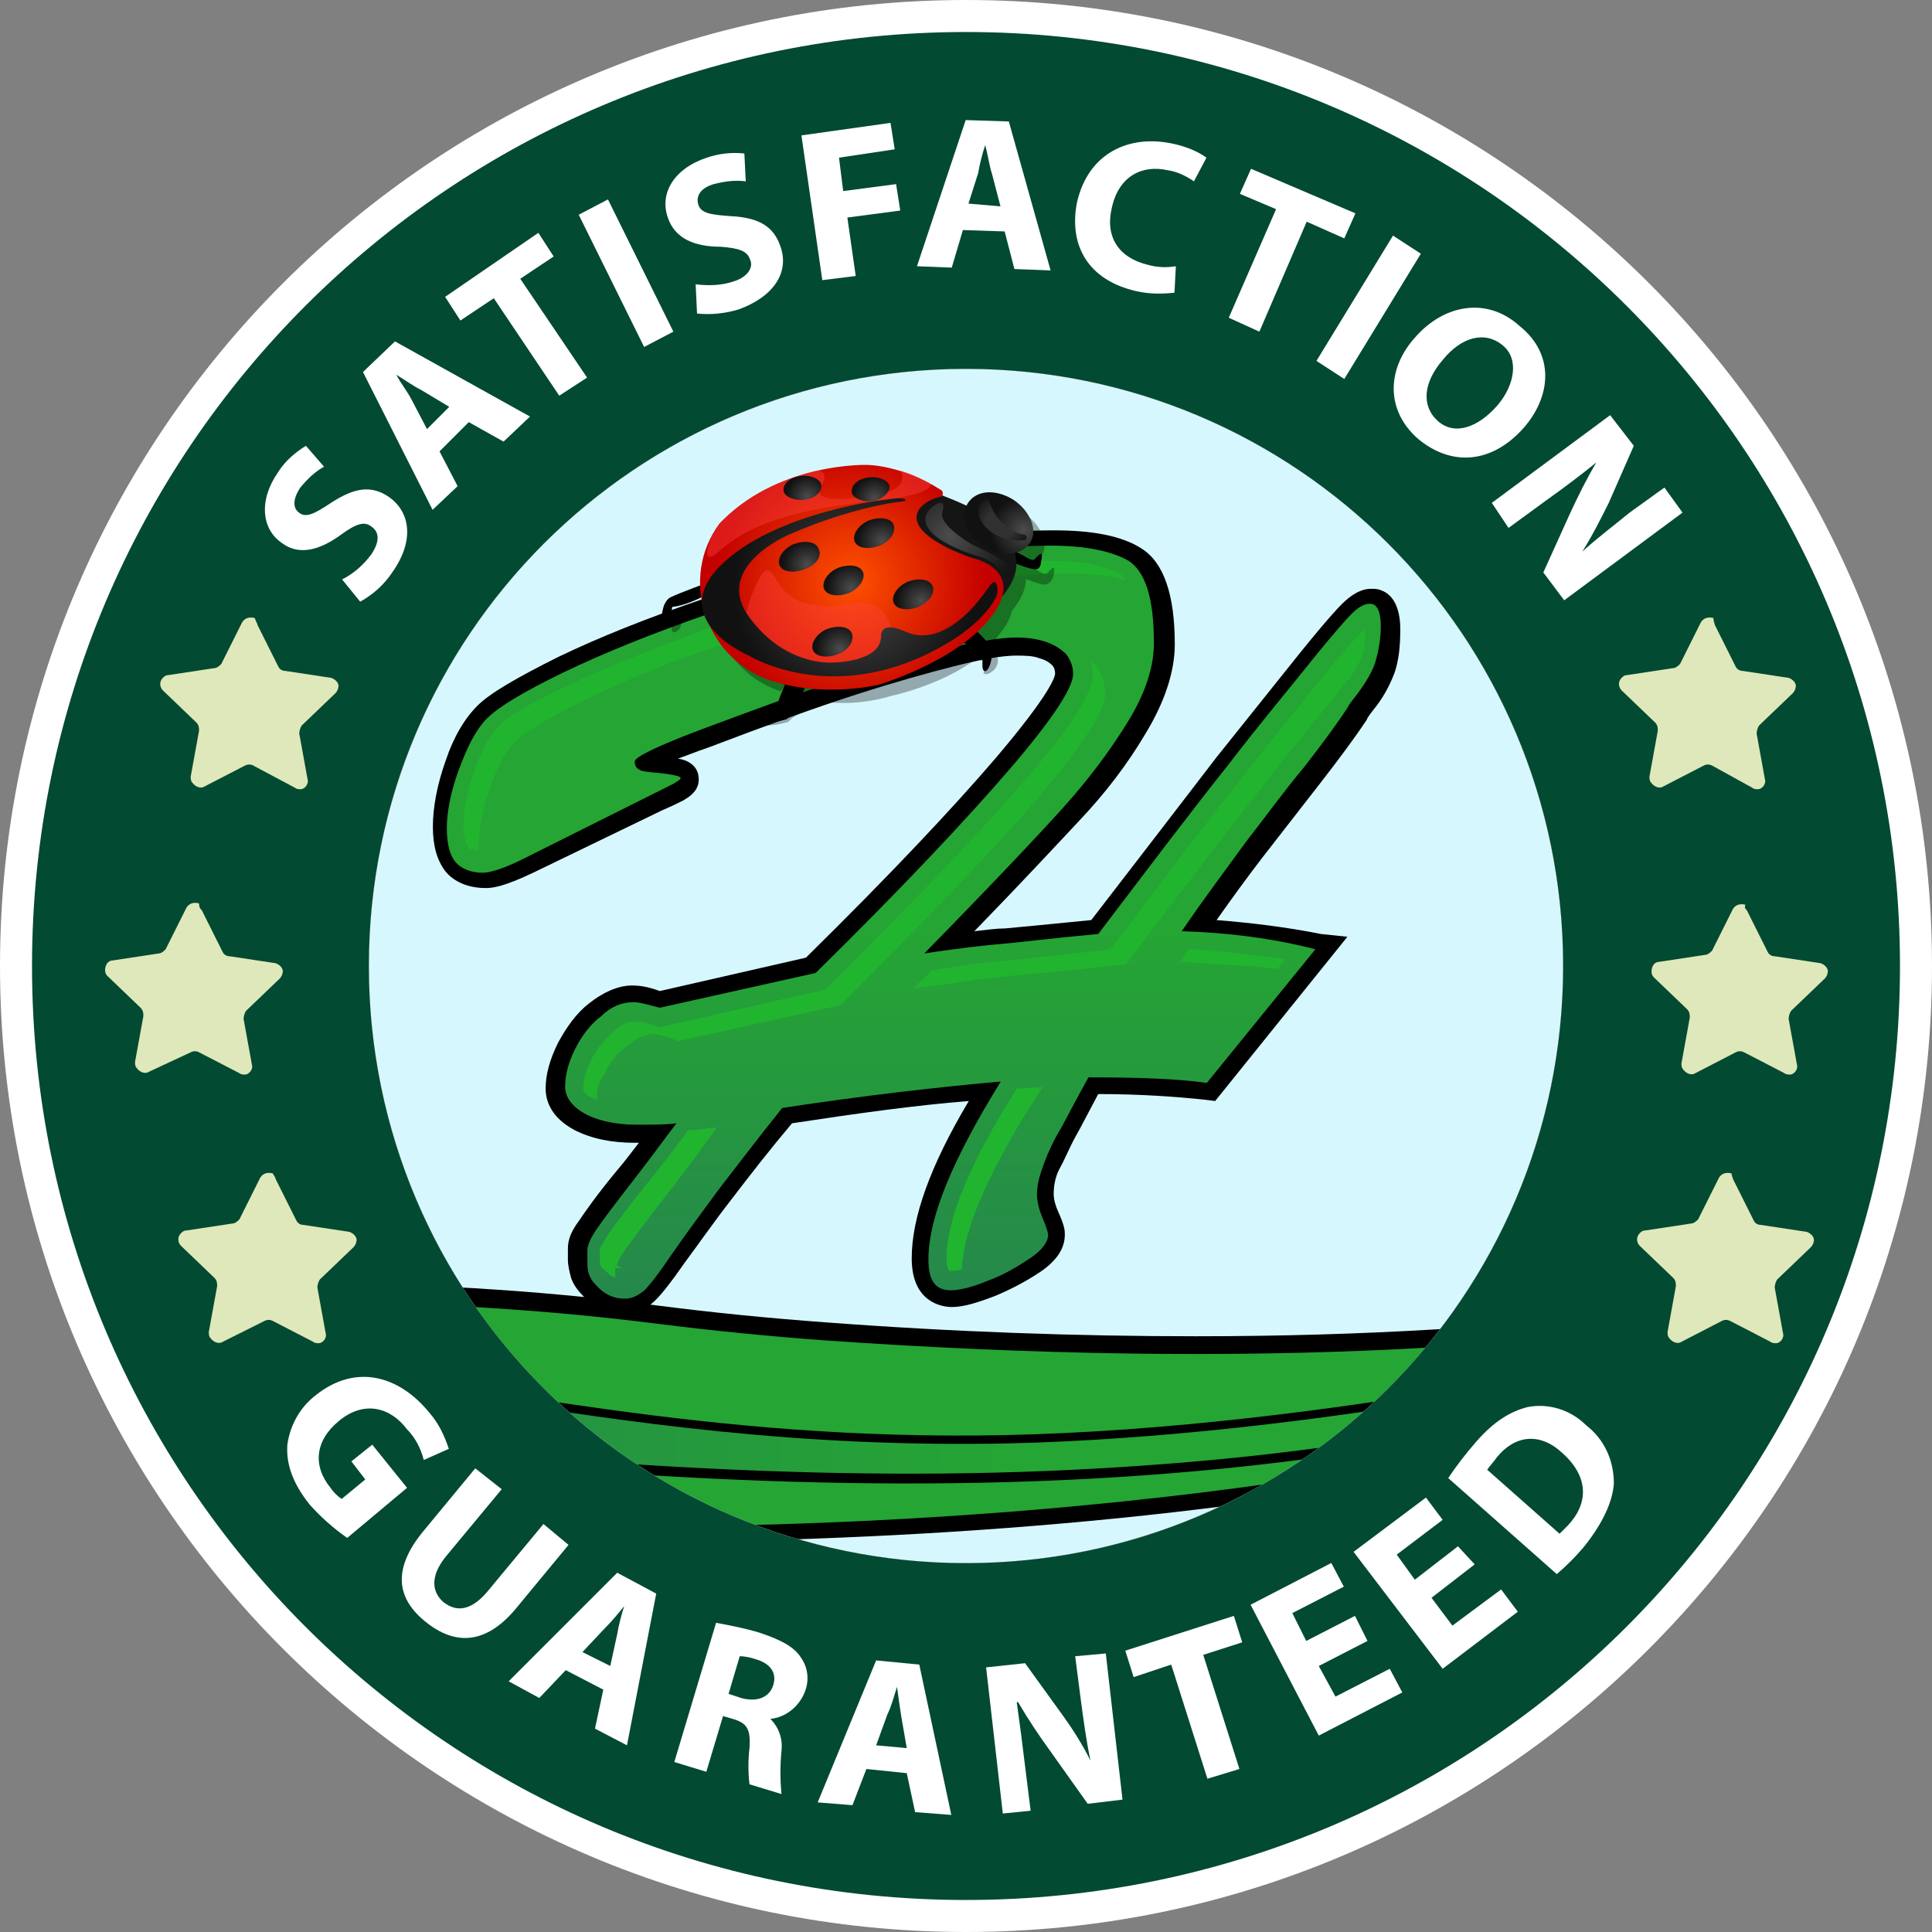
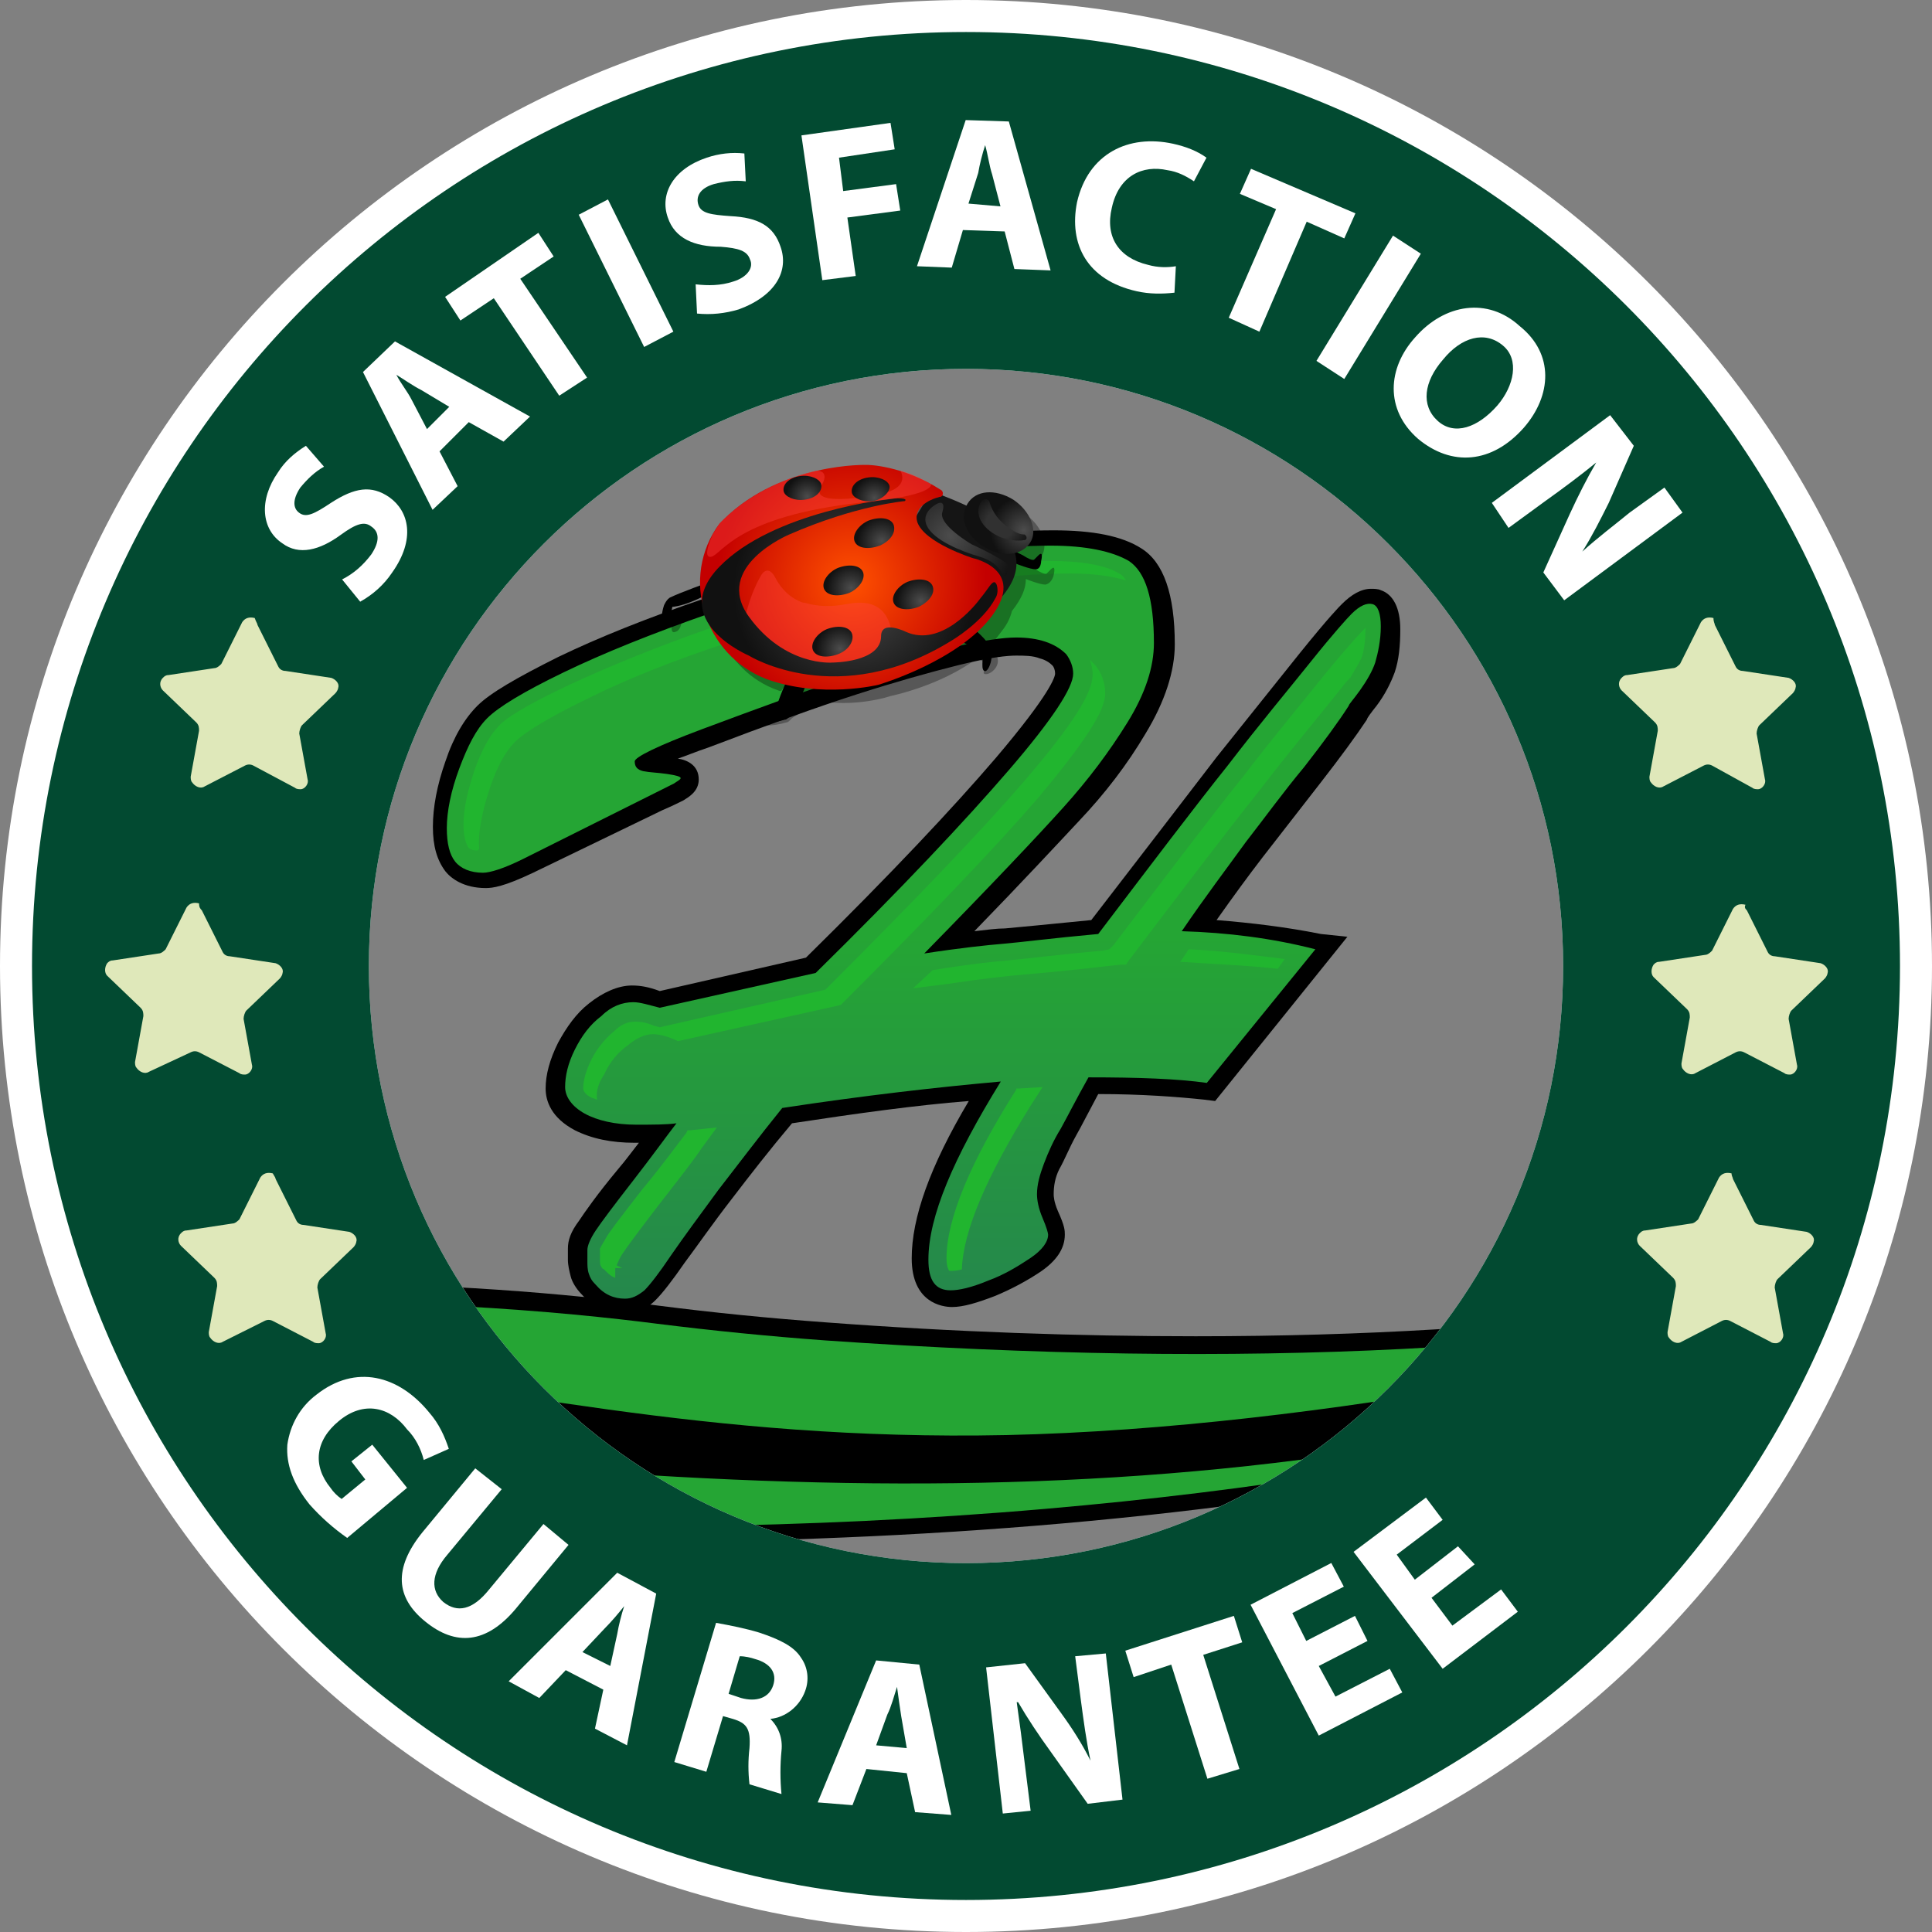
<svg xmlns="http://www.w3.org/2000/svg" xmlns:xlink="http://www.w3.org/1999/xlink" version="1.1" id="Layer_1" x="0px" y="0px" viewBox="0 0 138.8 138.8" style="enable-background:new 0 0 138.8 138.8;" xml:space="preserve">
  <rect x="0" y="0" width="138.8" height="138.8" fill="#808080" stroke="none" />
  <style type="text/css">
	.st0{fill:#D7F7FF;}
	.st1{clip-path:url(#SVGID_00000119819697302053596140000014732103881629514429_);}
	.st2{fill:url(#SVGID_00000127730450827168575040000002552407277850299026_);}
	.st3{fill:url(#SVGID_00000060017240981606093120000010577210711208259734_);}
	.st4{fill:url(#SVGID_00000016785409336682487200000001299719179994538904_);}
	.st5{fill:url(#SVGID_00000000938088258849198110000008549098379798890639_);}
	.st6{fill:#21B52F;}
	.st7{opacity:0.32;}
	.st8{fill:#151515;}
	.st9{fill:url(#SVGID_00000056423787152743891880000011196334907542279597_);}
	.st10{fill:url(#SVGID_00000170266140044762228030000017189904256748920196_);}
	.st11{opacity:0.4;fill:#FF4141;}
	.st12{fill:url(#SVGID_00000113314315907080682470000010923997904530151074_);}
	.st13{fill:url(#SVGID_00000119838316363300898690000003066515646176565142_);}
	.st14{fill:url(#SVGID_00000111164655537849889230000010263039382053170074_);}
	.st15{fill:url(#SVGID_00000008135529414806216020000004194275131556851633_);}
	.st16{fill:url(#SVGID_00000096042360956986717410000018173793236460726939_);}
	.st17{fill:url(#SVGID_00000071551749418979971860000004758221126954667194_);}
	.st18{fill:url(#SVGID_00000060001316725174174850000002006110101357115560_);}
	.st19{fill:url(#SVGID_00000160148048637249177790000007582774214969611952_);}
	.st20{fill:url(#SVGID_00000106827198721822514060000016137446425755478401_);}
	.st21{fill:url(#SVGID_00000111874049194895239400000002706039481697684149_);}
	.st22{fill:#FFFFFF;}
	.st23{fill:#024A31;}
	.st24{fill:#DFE8BA;}
</style>
  <g>
-     <circle id="Ellipse_9" class="st0" cx="69.4" cy="69.4" r="42.9" />
    <g>
      <defs>
        <circle id="SVGID_1_" cx="69.4" cy="69.8" r="44.2" />
      </defs>
      <clipPath id="SVGID_00000137837677507879504230000010467184393426652329_">
        <use xlink:href="#SVGID_1_" style="overflow:visible;" />
      </clipPath>
      <g style="clip-path:url(#SVGID_00000137837677507879504230000010467184393426652329_);">
        <g>
          <path d="M164.2,78.7c0,0-20.1,22.9-104.9,17c-4-0.3-8-0.7-12-1.2c-13-1.7-58-5.8-86.5,13.4c0,0,9.6-3.2,29.7-0.8      C30.9,111.8,122.7,116.4,164.2,78.7z" />
          <path d="M43.9,110.8c-22.1,0-41.3-1.7-53.5-3.1c-4.9-0.6-9.5-0.9-13.9-0.9c-10.4,0-15.5,1.7-15.5,1.7c-0.1,0-0.1,0-0.2,0      c-0.2,0-0.5-0.1-0.6-0.4c-0.1-0.3,0-0.6,0.2-0.8c18.5-12.5,44-15.1,62.1-15.1c11.1,0,20.3,1,24.8,1.6c3.9,0.5,7.9,0.9,12,1.2      c9.3,0.7,18.2,1,26.6,1c49.4,0,69.4-11.2,75.7-16c0.7-0.6,1.4-1.2,2.1-1.8c0.1-0.1,0.3-0.2,0.4-0.2c0.2,0,0.3,0.1,0.4,0.2      c0.2,0.2,0.3,0.6,0,0.9c0,0-0.7,0.8-2.2,1.9C133.2,105.7,81.9,110.8,43.9,110.8C43.9,110.8,43.9,110.8,43.9,110.8z" />
          <path d="M164.2,78.7c0,0-20.1,22.9-104.9,17c-4-0.3-8-0.7-12-1.2c-13-1.7-58-5.8-86.5,13.4c0,0,9.6-3.2,29.7-0.8      C30.9,111.8,122.7,116.4,164.2,78.7z" />
          <linearGradient id="SVGID_00000166640359086815558150000000439415231612041105_" gradientUnits="userSpaceOnUse" x1="71.257" y1="53.355" x2="-74.363" y2="88.037" gradientTransform="matrix(1.053 0.22 -0.183 0.877 43.69 34.916)">
            <stop offset="0.811" style="stop-color:#25A534" />
            <stop offset="1" style="stop-color:#258052" />
          </linearGradient>
          <path style="fill:url(#SVGID_00000166640359086815558150000000439415231612041105_);" d="M47.2,95.1      C34.7,93.5-7,89.7-35.3,106.3C10.9,87,29,104,72.3,103.1c22.7-0.5,49.2-6.1,64.3-10.5c7.3-2.1,11.7-3.9,14.3-5.2      c-4.2,1.8-9.6,3.6-16.4,5.1c-19.8,4.6-45.1,5.9-75.2,3.8C55.2,96,51.2,95.6,47.2,95.1z" />
          <linearGradient id="SVGID_00000143578451313241731080000012988546960638707884_" gradientUnits="userSpaceOnUse" x1="38.33" y1="63.765" x2="-26.294" y2="72.812" gradientTransform="matrix(1.053 0.22 -0.183 0.877 43.69 34.916)">
            <stop offset="0" style="stop-color:#25A534" />
            <stop offset="1" style="stop-color:#258052" />
          </linearGradient>
-           <path style="fill:url(#SVGID_00000143578451313241731080000012988546960638707884_);" d="M16.5,102.4c27,3.3,47.2,4.2,65.5,2.9      c18.9-1.3,35.8-5,52.6-11.5c-15.9,4.4-40.7,9.4-62.2,9.9c-15.2,0.3-27.1-1.5-38.6-3.3c-17.4-2.7-32.9-5.1-54.8,1.4      C-10.2,100.5,2.3,100.7,16.5,102.4z" />
          <linearGradient id="SVGID_00000158010287720546634900000015973202455458248359_" gradientUnits="userSpaceOnUse" x1="0.638" y1="68.048" x2="-72.818" y2="80.542" gradientTransform="matrix(1.053 0.22 -0.183 0.877 43.69 34.916)">
            <stop offset="0" style="stop-color:#25A534" />
            <stop offset="1" style="stop-color:#258052" />
          </linearGradient>
          <path style="fill:url(#SVGID_00000158010287720546634900000015973202455458248359_);" d="M151.6,87.2c0.1-0.1,0.3-0.1,0.4-0.2      C151.9,87.1,151.7,87.2,151.6,87.2C151.6,87.2,151.6,87.2,151.6,87.2z M147.3,89.8c-1.5,0.6-3.4,1.3-5.7,2      c-39.8,16.9-77.2,17.2-125.2,11.3c-18.4-2.3-31.8-1.6-41.4,0.1c-2.6,0.9-5.3,1.9-8.1,3c4.9-0.6,12.7-0.9,23.6,0.4      c16.7,1.9,50,4.8,84.6,1.8C105.2,105.8,129.3,99.6,147.3,89.8z" />
        </g>
        <g>
          <path d="M96.8,67.3l-9.5,11.8L86.5,79c-1.9-0.2-4.5-0.4-7.6-0.4c-0.7,1.3-1.2,2.3-1.6,3c-0.5,0.9-0.8,1.7-1.2,2.4      c-0.3,0.6-0.4,1.2-0.4,1.8c0,0.1,0,0.5,0.3,1.2c0.5,1.1,0.5,1.4,0.5,1.7c0,1-0.6,1.9-1.8,2.7c-0.9,0.6-2,1.2-3.2,1.7      c-1.3,0.5-2.3,0.8-3.1,0.8c-0.7,0-2.9-0.3-2.9-3.5c0-2.9,1.3-6.6,4.1-11.3c-3.8,0.3-8.1,0.9-12.7,1.6c-1.6,1.9-3,3.7-4.3,5.4      c-1.4,1.8-2.5,3.4-3.4,4.6c-0.9,1.3-1.6,2.2-2.1,2.7c-0.8,0.8-1.7,1-2.3,1c-1.2,0-2.2-0.5-3-1.4c-0.4-0.4-0.7-0.9-0.8-1.3      c-0.1-0.4-0.2-0.8-0.2-1.2v-0.8c0-0.6,0.2-1.2,0.8-2c0.4-0.6,1.3-1.9,2.8-3.7c0.6-0.7,1.1-1.4,1.5-1.9c-0.1,0-0.2,0-0.3,0      c-1.7,0-3.1-0.3-4.3-0.9c-1.7-0.9-2.1-2.1-2.1-3c0-1,0.3-2.1,0.9-3.3c0.6-1.1,1.3-2.1,2.2-2.8c1-0.8,2.1-1.3,3.1-1.3      c0.6,0,1.2,0.1,2,0.4l10.5-2.4c6.1-6,10.6-10.8,13.6-14.3c4-4.7,4.3-5.9,4.3-6.1c0-0.3-0.1-0.5-0.2-0.6      c-0.2-0.2-0.5-0.4-0.9-0.5c-0.5-0.2-1.1-0.2-1.7-0.2c-0.6,0-1.8,0.1-4.2,0.7c-2,0.5-4.5,1.2-7.3,2.1c-2.8,0.9-6.4,2.2-10.6,3.8      c-0.9,0.3-1.6,0.6-2.2,0.8c0.7,0.1,1.5,0.5,1.5,1.5c0,0.9-0.8,1.3-1.1,1.5c-0.4,0.2-0.8,0.4-1.5,0.7l-9.3,4.5      c-2.1,1-2.9,1.1-3.4,1.1c-1.6,0-2.5-0.7-2.9-1.2c-0.6-0.8-0.9-1.8-0.9-3.2c0-1.4,0.3-3,0.9-4.7c0.6-1.8,1.4-3.1,2.3-4      c0.9-0.9,2.8-2,5.8-3.5c2.9-1.4,6.4-2.8,10.5-4.2c4.1-1.4,8.4-2.6,12.8-3.5c4.5-0.9,8.6-1.4,12.3-1.4c2.8,0,4.9,0.4,6.3,1.3      c1.6,1,2.4,3.3,2.4,6.9c0,1.9-0.7,4.1-2.1,6.4c-1.3,2.2-2.9,4.3-4.8,6.3c-1.5,1.6-4,4.3-7.5,7.9c0.9-0.1,1.6-0.2,2.2-0.2      c1.1-0.1,3.2-0.3,6.2-0.6c3.7-4.8,6.7-8.7,9-11.7c2.4-3,4.4-5.5,6-7.5c2.1-2.6,2.8-3.3,3-3.5c0.7-0.7,1.4-1.1,2.1-1.1      c0.2,0,0.5,0,0.7,0.1c0.9,0.3,1.4,1.3,1.4,2.8c0,1.2-0.1,2.2-0.4,3.1c-0.3,0.8-0.7,1.6-1.3,2.4c-0.4,0.5-0.7,0.9-0.7,1l0,0      c-0.8,1.2-1.9,2.7-3.3,4.5c-1.4,1.8-2.8,3.6-4.2,5.4c-1,1.3-2.1,2.8-3.3,4.5c2.5,0.2,5,0.5,7.5,1L96.8,67.3z" />
          <linearGradient id="SVGID_00000022551182224888260690000000422240893259176604_" gradientUnits="userSpaceOnUse" x1="65.756" y1="67.178" x2="65.756" y2="100.045">
            <stop offset="0" style="stop-color:#25A534" />
            <stop offset="1" style="stop-color:#258052" />
          </linearGradient>
          <path style="fill:url(#SVGID_00000022551182224888260690000000422240893259176604_);" d="M84.9,66.9c1.7-2.5,3.3-4.6,4.6-6.4      c1.4-1.8,2.7-3.6,4.2-5.4c1.4-1.8,2.5-3.3,3.2-4.4c0-0.1,0.3-0.4,0.8-1.1c0.5-0.7,0.9-1.4,1.1-2c0.2-0.7,0.4-1.6,0.4-2.6      c0-0.9-0.2-1.5-0.6-1.6c-0.4-0.1-0.9,0.1-1.5,0.7c-0.3,0.3-1.3,1.4-2.9,3.4c-1.6,2-3.7,4.5-6,7.5c-2.4,3-5.5,7.1-9.3,12.1      c-3.3,0.3-5.6,0.6-6.8,0.7c-1.2,0.1-3.1,0.3-5.7,0.7c4.9-5,8.2-8.5,10-10.5c1.8-2,3.3-4,4.6-6.1c1.3-2.1,1.9-4,1.9-5.7      c0-3.2-0.6-5.1-1.8-5.9c-1.2-0.7-3.1-1.1-5.6-1.1c-3.6,0-7.7,0.5-12,1.4c-4.4,0.9-8.6,2.1-12.6,3.5c-4,1.4-7.5,2.8-10.4,4.2      c-2.9,1.4-4.7,2.5-5.5,3.3c-0.8,0.8-1.4,2-2,3.6c-0.6,1.6-0.9,3.1-0.9,4.3c0,1.1,0.2,1.9,0.6,2.4c0.4,0.5,1.1,0.8,2,0.8      c0.5,0,1.5-0.3,2.9-1L47,57c0.6-0.3,1-0.5,1.4-0.7c0.3-0.2,0.5-0.3,0.5-0.4c0-0.1-0.3-0.2-1-0.3c-0.7-0.1-1.2-0.1-1.7-0.2      c-0.4-0.1-0.6-0.3-0.6-0.7c0-0.3,1.6-1.1,4.8-2.3c4.3-1.6,7.8-2.9,10.7-3.8c2.9-0.9,5.3-1.6,7.4-2.1c2.1-0.5,3.6-0.7,4.5-0.7      c0.8,0,1.5,0.1,2.1,0.3c0.6,0.2,1.1,0.5,1.5,0.9c0.3,0.4,0.5,0.9,0.5,1.4c0,1-1.5,3.3-4.6,6.9c-3.1,3.6-7.7,8.5-13.9,14.6      l-11.2,2.5C46.6,72.2,46,72,45.5,72c-0.8,0-1.6,0.3-2.3,1c-0.8,0.6-1.4,1.4-1.9,2.4c-0.5,1-0.7,1.9-0.7,2.7      c0,0.7,0.5,1.4,1.4,1.9c0.9,0.5,2.2,0.8,3.7,0.8c1.2,0,2.2,0,2.9-0.1c-0.7,0.9-1.7,2.3-3.1,4.1c-1.4,1.8-2.3,3-2.7,3.6      c-0.4,0.6-0.6,1.1-0.6,1.4c0,0.2,0,0.5,0,0.8c0,0.3,0,0.6,0.1,0.9c0.1,0.3,0.2,0.5,0.5,0.8c0.6,0.7,1.3,1,2.1,1      c0.5,0,0.9-0.2,1.4-0.6c0.4-0.4,1.1-1.3,1.9-2.5c0.9-1.3,2-2.8,3.4-4.7c1.4-1.8,2.9-3.8,4.6-5.9c5.9-0.9,11.2-1.5,15.7-1.9      c-3.4,5.5-5.2,9.7-5.2,12.8c0,1.5,0.5,2.2,1.6,2.2c0.6,0,1.5-0.2,2.7-0.7c1.1-0.4,2.1-1,3-1.6c0.9-0.6,1.3-1.2,1.3-1.7      c0-0.1-0.1-0.5-0.4-1.2c-0.3-0.7-0.4-1.3-0.4-1.7c0-0.7,0.2-1.4,0.5-2.2c0.3-0.8,0.7-1.7,1.2-2.5c0.5-0.9,1.1-2.1,2-3.7      c3.6,0,6.4,0.1,8.5,0.4l7.8-9.6C91.4,67.4,88.2,67,84.9,66.9z" />
          <path class="st6" d="M85.4,68.2l-0.6,0.9l1.6,0.1c1.8,0.1,3.6,0.2,5.4,0.4l0.5-0.7C89.9,68.6,87.7,68.3,85.4,68.2z M74,79.5      l0.9-1.4l-1.7,0.1c-0.1,0-0.1,0-0.2,0L73,78.3c-3.3,5.2-5,9.3-5,12.1c0,0.7,0.2,0.9,0.2,0.9c0,0,0,0,0.2,0c0.1,0,0.3,0,0.7-0.1      C69.2,88.4,70.9,84.5,74,79.5z M43.4,77.2c0.4-0.9,1-1.6,1.7-2.1c0.6-0.5,1.2-0.8,1.8-0.8c0.4,0,0.9,0.1,1.6,0.4l0.2,0.1      l11.7-2.6l0.2-0.2c6.2-6.2,10.9-11.1,14-14.7c4.2-5,4.8-6.6,4.8-7.5c0-0.8-0.3-1.5-0.7-2c-0.1-0.1-0.3-0.3-0.4-0.4      c0.1,0.3,0.2,0.7,0.2,1c0,1-0.6,2.7-4.9,7.7c-3.1,3.6-7.8,8.5-14,14.7l-0.3,0.3l-11.9,2.7l-0.4-0.1c-0.7-0.3-1.1-0.3-1.4-0.3      c-0.5,0-1,0.2-1.5,0.7c-0.6,0.5-1.2,1.2-1.6,2c-0.4,0.8-0.6,1.5-0.6,2.1c0,0.3,0.4,0.6,0.7,0.7c0.1,0,0.2,0.1,0.3,0.1      C42.8,78.4,43,77.8,43.4,77.2z M79.7,68.2l-0.5,0.1c-3.4,0.3-5.6,0.6-6.8,0.7c-1.2,0.1-3,0.3-5.4,0.7L65.6,71l2.4-0.3      c2.6-0.4,4.5-0.6,5.7-0.7c1.2-0.1,3.4-0.3,6.8-0.7l0.4,0l0.2-0.3c3.8-5,6.9-9.1,9.3-12.1c2.3-3,4.4-5.5,6-7.5      c0.2-0.3,0.4-0.5,0.6-0.7c0.3-0.5,0.6-1,0.8-1.4c0.2-0.5,0.3-1.3,0.3-2.2c-0.2,0.2-0.9,0.9-2.8,3.2c-1.6,2-3.7,4.5-6,7.5      c-2.4,3-5.5,7.1-9.3,12.1L79.7,68.2z M34.4,60.6c0-1.1,0.3-2.5,0.8-4c0.5-1.5,1.1-2.6,1.8-3.3c0.7-0.7,2.5-1.8,5.2-3.1      c2.8-1.4,6.3-2.8,10.3-4.1c4-1.4,8.2-2.5,12.5-3.5c4.3-0.9,8.3-1.4,11.9-1.4c1.7,0,3,0.2,4,0.5c-0.2-0.3-0.3-0.4-0.5-0.5      c-1-0.6-2.7-0.9-5-0.9c-3.5,0-7.5,0.5-11.8,1.4c-4.3,0.9-8.5,2.1-12.5,3.4c-4,1.4-7.4,2.8-10.2,4.1c-3.4,1.6-4.7,2.5-5.1,3      c-0.6,0.6-1.2,1.7-1.7,3.1c-0.5,1.5-0.8,2.8-0.8,3.9c0,1,0.2,1.4,0.3,1.6c0.1,0.2,0.3,0.3,0.7,0.3C34.5,61,34.4,60.8,34.4,60.6z       M44.3,91.1h0.4l-0.4-0.2c0.1-0.2,0.2-0.5,0.4-0.8c0.4-0.6,1.3-1.8,2.6-3.5c1.4-1.8,2.5-3.2,3.1-4.1l1.1-1.5l-1.9,0.2      c-0.1,0-0.1,0-0.2,0l-0.1,0.2c-0.7,0.9-1.7,2.3-3.2,4.1c-1.7,2.2-2.4,3.1-2.6,3.5c-0.3,0.5-0.4,0.7-0.4,0.7c0,0,0,0,0,0v0.8      c0,0.2,0,0.4,0.1,0.5c0,0,0,0.1,0.2,0.2l0.1,0.1c0.2,0.2,0.4,0.4,0.7,0.5V91.1z" />
        </g>
        <g>
          <path class="st7" d="M75.7,41.3c0,0,0.2-0.8-0.2-0.4c-0.2,0.2-0.2,0.2-0.3,0.3c-0.1,0.1-0.5-0.1-0.8-0.3      c-0.1-0.1-0.3-0.2-0.5-0.2c0.4-0.1,0.7-0.4,0.9-0.7c0.6-0.9,0-2.3-1.2-3.1c-1.3-0.8-2.7-0.6-3.3,0.3c0,0,0,0.1,0,0.1      c-0.6-0.3-1.3-0.6-1.7-0.7c0.1-0.1,0.1-0.3-0.1-0.4c-0.2-0.2-0.4-0.3-0.7-0.4l0,0c0,0,0,0,0,0c-0.2-0.1-0.4-0.2-0.6-0.3      c0,0,0,0,0,0c-0.2-0.1-0.4-0.2-0.5-0.2c0,0,0,0,0,0C66.4,35.1,66.2,35,66,35c0,0,0,0,0,0c-1.7-0.6-2.9-0.6-2.9-0.6s-1.7,0-4,0.5      c0,0,0,0,0,0c-0.1,0-0.3,0.1-0.4,0.1c0,0,0,0,0,0c-0.1,0-0.3,0.1-0.4,0.1c0,0,0,0,0,0c-0.1,0-0.2,0.1-0.4,0.1c0,0,0,0-0.1,0      c-0.1,0-0.2,0.1-0.4,0.1c0,0-0.1,0-0.1,0c-0.1,0-0.2,0.1-0.3,0.1c0,0-0.1,0-0.1,0c-0.1,0-0.2,0.1-0.3,0.1c0,0-0.1,0-0.1,0.1      c-0.1,0-0.2,0.1-0.3,0.1c0,0-0.1,0-0.1,0.1c-0.1,0-0.2,0.1-0.3,0.2c-0.1,0-0.1,0.1-0.2,0.1c-0.1,0-0.2,0.1-0.3,0.2      c-0.1,0-0.1,0.1-0.2,0.1c-0.1,0-0.2,0.1-0.3,0.2c-0.1,0-0.1,0.1-0.2,0.1c-0.1,0-0.2,0.1-0.2,0.1c-0.1,0.1-0.2,0.1-0.2,0.2      c-0.1,0-0.1,0.1-0.2,0.1c-0.1,0.1-0.2,0.1-0.2,0.2c-0.1,0-0.1,0.1-0.2,0.1c-0.1,0.1-0.2,0.2-0.3,0.2c0,0-0.1,0.1-0.1,0.1      c-0.1,0.1-0.3,0.2-0.4,0.4c-0.1,0.1-0.2,0.2-0.3,0.3c-0.1,0.1-0.2,0.3-0.3,0.4c0,0,0,0,0,0c-0.1,0.1-0.2,0.3-0.2,0.4      c0,0,0,0,0,0c0,0,0,0,0,0c-0.6,1.1-0.9,2.4-0.9,3.6c-0.7,0.3-1.8,0.7-2.2,0.9c-0.3,0.1-0.5,0.6-0.5,0.6s-0.4,1.3,0.1,1.1      c0.5-0.1,0.5-1,0.5-1c0.8-0.1,1.6-0.5,2.1-0.7c0,0.3,0.1,0.5,0.2,0.8c0,0.4,0.2,0.7,0.4,1.1c0.8,1.8,2.2,3.3,4.2,4      c0.4,0.2,0.2-0.3,0.6-0.2c-0.3,0.6-0.6,1.5-0.7,2c0,0-1.8,0.2-1.6,0.5c0.2,0.3,1.3,0.3,2.3,0c0.1,0,0.2-0.1,0.3-0.2      c0.2-0.3,1.3-0.6,1.7-1.4C61.4,50.9,64,50,64,50s3.5-0.7,6.2-2.7c0.4,0.2,0.6,0.3,0.7,0.4c0.4,0.2-0.4,0.5-0.2,0.7      c0.3,0.2,1.3-0.5,0.9-1.3c-0.2-0.4-0.2-0.3-0.6-0.6c0.4-0.4,0.7-0.8,1-1.2c0.4-0.5,0.6-1,0.7-1.4c0.7-0.9,1-1.6,1-2.3l0,0      c0,0,1,0.4,1.4,0.4C75.6,41.9,75.7,41.3,75.7,41.3z" />
          <path d="M50.8,42.7c0,0-1.4,0.8-2.5,0.9c0,0-0.1,0.8-0.5,1c-0.5,0.1-0.1-1.1-0.1-1.1s0.2-0.5,0.5-0.6c0.6-0.3,2.8-1.1,2.8-1.1      L50.8,42.7z" />
          <path d="M56.7,48.5c0,0-0.9,1.9-1,2.7c0,0-1.8,0.2-1.6,0.5c0.2,0.3,1.3,0.3,2.3,0c0.1,0,0.2-0.1,0.3-0.2c0.3-0.5,1.3-2,1.3-2.9      L56.7,48.5z" />
          <path d="M68.4,45.7c0,0,1.5,0.9,2,1c0.4,0.2,0,1.3,0.3,1.5c0.3,0.2,0.8-1.1,0.4-1.8s-1.6-1.6-1.6-1.6L68.4,45.7z" />
          <path d="M73,40.5c0,0,1,0.4,1.4,0.4c0.4,0,0.4-0.6,0.4-0.6s0.2-0.8-0.2-0.4c-0.2,0.2-0.2,0.2-0.3,0.3c-0.1,0.1-0.5-0.1-0.8-0.3      c-0.4-0.2-1.2-0.6-1.2-0.6l-0.6,0.7L73,40.5z" />
-           <path class="st8" d="M66.9,35.3c0,0,4.4,1.5,5.3,2.9c0.9,1.5,1.5,2.9-0.6,5.1c-2.1,2.2-7.6-3.2-7.6-3.2l0-4L66.9,35.3z" />
+           <path class="st8" d="M66.9,35.3c0,0,4.4,1.5,5.3,2.9c0.9,1.5,1.5,2.9-0.6,5.1c-2.1,2.2-7.6-3.2-7.6-3.2L66.9,35.3z" />
          <radialGradient id="SVGID_00000169551695658972369730000007712571092245922203_" cx="-78.97" cy="-34.081" r="2.428" gradientTransform="matrix(0.92 0.391 -0.391 0.92 132.878 100.313)" gradientUnits="userSpaceOnUse">
            <stop offset="0" style="stop-color:#4C4C4C" />
            <stop offset="0.445" style="stop-color:#313131" />
            <stop offset="1" style="stop-color:#111111" />
          </radialGradient>
          <path style="fill:url(#SVGID_00000169551695658972369730000007712571092245922203_);" d="M74,39c-0.6,0.9-2,1.1-3.3,0.3      c-1.3-0.8-1.8-2.1-1.2-3.1s2-1.1,3.3-0.3C74,36.7,74.6,38.1,74,39z" />
          <radialGradient id="SVGID_00000108294075204718872880000000524680659889674137_" cx="-88.919" cy="-25.835" r="9.677" gradientTransform="matrix(0.92 0.391 -0.391 0.92 132.878 100.313)" gradientUnits="userSpaceOnUse">
            <stop offset="0" style="stop-color:#FF5100" />
            <stop offset="1" style="stop-color:#C40000" />
          </radialGradient>
          <path style="fill:url(#SVGID_00000108294075204718872880000000524680659889674137_);" d="M55.1,48.8c-4.5-1.7-6.3-7.3-3.4-11.2      c0.1-0.1,0.2-0.2,0.3-0.3c4.2-4.1,10.3-3.9,10.3-3.9s2.5,0,5.3,1.8c0.2,0.1,0.2,0.5-0.1,0.5c-0.8,0.2-1.9,0.8-1.6,1.8      c0.5,1.5,4,2.6,4,2.6s3.8,0.8,1.4,4.1s-8.2,5-8.2,5S59,50.2,55.1,48.8z" />
          <path class="st11" d="M53.4,45c0,0,0.3-2,1.3-3.7c0.4-0.6,0.8-0.2,1,0.2c0.4,0.8,1.1,1.5,2,1.8c0,0,0,0,0.1,0c1,0.3,2,0.3,3,0.1      c1.1-0.2,2.7-0.3,3.2,1.7c0.7,2.9-5.2,3.2-5.2,3.2s-3.6-0.9-4.3-1.4C53.8,46.4,53.4,45,53.4,45z" />
          <radialGradient id="SVGID_00000125586644440480912660000014979246303882589877_" cx="-83.664" cy="-31.635" r="5.089" gradientTransform="matrix(0.92 0.391 -0.391 0.92 132.878 100.313)" gradientUnits="userSpaceOnUse">
            <stop offset="0" style="stop-color:#4C4C4C" />
            <stop offset="0.445" style="stop-color:#313131" />
            <stop offset="1" style="stop-color:#111111" />
          </radialGradient>
          <path style="fill:url(#SVGID_00000125586644440480912660000014979246303882589877_);" d="M72,41.2c0,0-0.3-0.8-1.6-1.2      c-1.4-0.4-3.3-1.2-3.8-2.2s0.7-1.6,0.7-1.6s0.7-0.4,0.4,0.6c-0.3,0.9,2.1,2.3,2.1,2.3s2.4,1.1,2.6,1.5      C72.4,40.9,72.4,41.7,72,41.2z" />
          <radialGradient id="SVGID_00000158003492356362380750000008396086371259976064_" cx="-122.179" cy="103.823" r="1.753" gradientTransform="matrix(0.374 0.927 -0.927 0.374 203.083 116.661)" gradientUnits="userSpaceOnUse">
            <stop offset="0" style="stop-color:#4C4C4C" />
            <stop offset="0.445" style="stop-color:#313131" />
            <stop offset="1" style="stop-color:#111111" />
          </radialGradient>
          <path style="fill:url(#SVGID_00000158003492356362380750000008396086371259976064_);" d="M61,42.6c-0.8,0.3-1.6,0.2-1.8-0.3      s0.3-1.2,1-1.5c0.8-0.3,1.6-0.2,1.8,0.3S61.7,42.3,61,42.6z" />
          <radialGradient id="SVGID_00000137812631908832744850000004338587215290225045_" cx="-119.422" cy="99.531" r="1.753" gradientTransform="matrix(0.374 0.927 -0.927 0.374 203.083 116.661)" gradientUnits="userSpaceOnUse">
            <stop offset="0" style="stop-color:#4C4C4C" />
            <stop offset="0.445" style="stop-color:#313131" />
            <stop offset="1" style="stop-color:#111111" />
          </radialGradient>
          <path style="fill:url(#SVGID_00000137812631908832744850000004338587215290225045_);" d="M66,43.6c-0.8,0.3-1.6,0.2-1.8-0.3      s0.3-1.2,1-1.5c0.8-0.3,1.6-0.2,1.8,0.3C67.2,42.6,66.8,43.2,66,43.6z" />
          <radialGradient id="SVGID_00000080208368784839297520000009399769794091207607_" cx="-118.411" cy="106.188" r="1.753" gradientTransform="matrix(0.374 0.927 -0.927 0.374 203.083 116.661)" gradientUnits="userSpaceOnUse">
            <stop offset="0" style="stop-color:#4C4C4C" />
            <stop offset="0.445" style="stop-color:#313131" />
            <stop offset="1" style="stop-color:#111111" />
          </radialGradient>
          <path style="fill:url(#SVGID_00000080208368784839297520000009399769794091207607_);" d="M60.2,47c-0.8,0.3-1.6,0.2-1.8-0.3      s0.3-1.2,1-1.5c0.8-0.3,1.6-0.2,1.8,0.3C61.4,46,61,46.7,60.2,47z" />
          <radialGradient id="SVGID_00000176736985518187056010000012869058991675443613_" cx="-124.909" cy="106.12" r="1.753" gradientTransform="matrix(0.374 0.927 -0.927 0.374 203.083 116.661)" gradientUnits="userSpaceOnUse">
            <stop offset="0" style="stop-color:#4C4C4C" />
            <stop offset="0.445" style="stop-color:#313131" />
            <stop offset="1" style="stop-color:#111111" />
          </radialGradient>
-           <path style="fill:url(#SVGID_00000176736985518187056010000012869058991675443613_);" d="M57.8,40.9c-0.8,0.3-1.6,0.2-1.8-0.3      c-0.2-0.5,0.3-1.2,1-1.5c0.8-0.3,1.6-0.2,1.8,0.3C59.1,40,58.6,40.6,57.8,40.9z" />
          <radialGradient id="SVGID_00000051369303104947672990000004511148312934997925_" cx="-124.479" cy="100.528" r="1.753" gradientTransform="matrix(0.374 0.927 -0.927 0.374 203.083 116.661)" gradientUnits="userSpaceOnUse">
            <stop offset="0" style="stop-color:#4C4C4C" />
            <stop offset="0.445" style="stop-color:#313131" />
            <stop offset="1" style="stop-color:#111111" />
          </radialGradient>
          <path style="fill:url(#SVGID_00000051369303104947672990000004511148312934997925_);" d="M63.2,39.2c-0.8,0.3-1.6,0.2-1.8-0.3      c-0.2-0.5,0.3-1.2,1-1.5c0.8-0.3,1.6-0.2,1.8,0.3C64.4,38.3,63.9,38.9,63.2,39.2z" />
          <radialGradient id="SVGID_00000139251838475824609960000002894867809553618859_" cx="-88.527" cy="-25.329" r="8.632" gradientTransform="matrix(0.92 0.391 -0.391 0.92 132.878 100.313)" gradientUnits="userSpaceOnUse">
            <stop offset="0" style="stop-color:#4C4C4C" />
            <stop offset="0.445" style="stop-color:#313131" />
            <stop offset="1" style="stop-color:#111111" />
          </radialGradient>
          <path style="fill:url(#SVGID_00000139251838475824609960000002894867809553618859_);" d="M56.7,38.4c0,0-5.5,2.3-2.9,5.9      c2.6,3.6,6,3.3,6,3.3s3.5,0,3.5-1.9c0-1.2,1.8-0.3,1.8-0.3c2.5,1.1,4.9-1.8,5.4-2.5c0.1-0.1,0.6-0.8,0.6-0.8      c0.3-0.4,0.4-0.3,0.5-0.1c0.1,0.3,0.1,0.7-0.1,1c-0.9,1.7-3.1,3-3.1,3c-8.2,5.1-14.6,1.1-14.6,1.1s-5.9-2.5-2.1-6.4      s12.1-4.9,12.8-4.9c0.8,0,0.5,0.2,0.5,0.2S61.5,36.3,56.7,38.4z" />
          <path class="st11" d="M51.1,40c-0.5,0.1-0.3-0.7,0.1-1.6c0.2-0.3,0.3-0.5,0.5-0.8c0.1-0.1,0.2-0.2,0.3-0.3c2.1-2,4.6-3,6.7-3.5      c1,0.1,0.3,1.1,0.3,1.1c-1,1.6,3.7,0.7,3.7,0.7c2.7-0.4,2.1-1.5,2-1.8c0.7,0.2,1.4,0.5,2.2,1c-0.1,0.9-5,1.3-5,1.3      C52.9,37.1,51.9,39.8,51.1,40z" />
          <radialGradient id="SVGID_00000144298614062811927710000017110095381804060587_" cx="-117.02" cy="133.203" r="1.541" gradientTransform="matrix(0.171 0.985 -0.985 0.171 214.041 128.26)" gradientUnits="userSpaceOnUse">
            <stop offset="0" style="stop-color:#4C4C4C" />
            <stop offset="0.445" style="stop-color:#313131" />
            <stop offset="1" style="stop-color:#111111" />
          </radialGradient>
          <path style="fill:url(#SVGID_00000144298614062811927710000017110095381804060587_);" d="M62.7,36c-0.7,0.1-1.4-0.2-1.5-0.6      c-0.1-0.5,0.4-1,1.2-1.1c0.7-0.1,1.4,0.2,1.5,0.6S63.4,35.9,62.7,36z" />
          <radialGradient id="SVGID_00000027565162847158771950000010041774422289913238_" cx="-117.945" cy="137.942" r="1.541" gradientTransform="matrix(0.171 0.985 -0.985 0.171 214.041 128.26)" gradientUnits="userSpaceOnUse">
            <stop offset="0" style="stop-color:#4C4C4C" />
            <stop offset="0.445" style="stop-color:#313131" />
            <stop offset="1" style="stop-color:#111111" />
          </radialGradient>
          <path style="fill:url(#SVGID_00000027565162847158771950000010041774422289913238_);" d="M57.8,35.9c-0.7,0.1-1.4-0.2-1.5-0.6      c-0.1-0.5,0.4-1,1.2-1.1c0.7-0.1,1.4,0.2,1.5,0.6C59.1,35.3,58.6,35.8,57.8,35.9z" />
          <radialGradient id="SVGID_00000088115054126387618060000014830702795542935698_" cx="-80.685" cy="-33.807" r="2.314" gradientTransform="matrix(0.92 0.391 -0.391 0.92 132.878 100.313)" gradientUnits="userSpaceOnUse">
            <stop offset="0.445" style="stop-color:#313131" />
            <stop offset="1" style="stop-color:#111111" />
          </radialGradient>
          <path style="fill:url(#SVGID_00000088115054126387618060000014830702795542935698_);" d="M72.6,38c-0.8-0.5-1.3-1.2-1.5-1.9      c-0.1-0.3-0.4-0.3-0.6-0.1c0,0.1-0.1,0.1-0.1,0.2c-0.4,0.9,0.3,1.9,1.5,2.4c0.6,0.2,1.2,0.3,1.7,0.2c0.2,0,0.2-0.3,0-0.4      C73.2,38.4,72.9,38.2,72.6,38z" />
        </g>
      </g>
    </g>
    <path class="st22" d="M69.4,0C31.1,0,0,31.1,0,69.4s31.1,69.4,69.4,69.4s69.4-31.1,69.4-69.4S107.7,0,69.4,0z M69.4,112.3   c-23.7,0-42.9-19.2-42.9-42.9s19.2-42.9,42.9-42.9s42.9,19.2,42.9,42.9S93.1,112.3,69.4,112.3z" />
    <path class="st23" d="M69.4,2.3c-37,0-67.1,30-67.1,67.1s30,67.1,67.1,67.1s67.1-30,67.1-67.1S106.4,2.3,69.4,2.3z M69.4,112.3   c-23.7,0-42.9-19.2-42.9-42.9s19.2-42.9,42.9-42.9s42.9,19.2,42.9,42.9S93.1,112.3,69.4,112.3z" />
    <g id="Group_343" transform="translate(283.277 1132.427)">
      <path id="Path_3608" class="st22" d="M-258.7-1090.8c0.8-0.4,1.5-1,2.1-1.8c0.6-0.9,0.6-1.6,0-2c-0.5-0.4-1.1-0.2-2.2,0.6    c-1.5,1.1-3,1.5-4.2,0.6c-1.5-1-1.7-3.1-0.3-5.1c0.5-0.8,1.2-1.4,2-1.9l1.3,1.5c-0.7,0.4-1.2,0.9-1.7,1.5    c-0.6,0.9-0.5,1.5-0.1,1.8c0.5,0.4,1.1,0.1,2.3-0.7c1.7-1.1,2.9-1.3,4.2-0.4c1.4,1,1.9,3,0.2,5.4c-0.6,0.9-1.4,1.6-2.3,2.1    L-258.7-1090.8z" />
      <path id="Path_3609" class="st22" d="M-251.7-1100l1.3,2.5l-1.8,1.7l-5-9.9l2.3-2.2l9.7,5.4l-1.9,1.8l-2.5-1.4L-251.7-1100z     M-251-1103.2l-2-1.2c-0.6-0.3-1.3-0.8-1.8-1.1l0,0c0.3,0.6,0.8,1.2,1.1,1.8l1.1,2.1L-251-1103.2z" />
      <path id="Path_3610" class="st22" d="M-247.8-1111l-2.4,1.6l-1.1-1.7l6.7-4.6l1.1,1.7l-2.4,1.6l4.8,7.1l-2,1.3L-247.8-1111z" />
      <path id="Path_3611" class="st22" d="M-239.6-1118.1l4.7,9.5l-2.1,1.1l-4.7-9.5L-239.6-1118.1z" />
      <path id="Path_3612" class="st22" d="M-233.3-1112c0.9,0.1,1.8,0.1,2.7-0.2c1-0.3,1.5-1,1.2-1.6c-0.2-0.6-0.8-0.8-2.1-0.9    c-1.9,0-3.3-0.6-3.8-2.1c-0.6-1.7,0.4-3.5,2.8-4.3c0.9-0.3,1.8-0.4,2.7-0.3l0.1,2c-0.8-0.1-1.5,0-2.3,0.2c-1,0.3-1.3,0.9-1.1,1.5    c0.2,0.6,0.9,0.7,2.3,0.8c2,0.1,3.1,0.7,3.6,2.2c0.6,1.7-0.3,3.5-3,4.5c-1,0.3-2,0.4-3,0.3L-233.3-1112z" />
      <path id="Path_3613" class="st22" d="M-225.7-1122.7l6.4-0.9l0.3,1.9l-4,0.6l0.3,2.4l3.8-0.5l0.3,1.9l-3.8,0.5l0.6,4.2l-2.4,0.3    L-225.7-1122.7z" />
      <path id="Path_3614" class="st22" d="M-214.1-1115.9l-0.8,2.7l-2.5-0.1l3.5-10.5l3.1,0.1l3,10.7l-2.6-0.1l-0.7-2.7L-214.1-1115.9z     M-211.4-1117.6l-0.6-2.3c-0.2-0.6-0.3-1.4-0.5-2.1h0c-0.2,0.6-0.4,1.4-0.5,2l-0.7,2.2L-211.4-1117.6z" />
      <path id="Path_3615" class="st22" d="M-198.9-1111.4c-0.9,0.1-1.8,0.1-2.7-0.1c-3.6-0.8-4.9-3.4-4.3-6.4c0.8-3.5,3.7-4.9,6.9-4.2    c0.9,0.2,1.7,0.5,2.4,1l-0.9,1.7c-0.6-0.4-1.2-0.7-1.9-0.8c-1.8-0.4-3.5,0.4-4,2.7c-0.5,2.1,0.5,3.6,2.6,4.1    c0.7,0.2,1.4,0.2,2,0.1L-198.9-1111.4z" />
      <path id="Path_3616" class="st22" d="M-191.6-1117.4l-2.6-1.1l0.8-1.8l7.5,3.2l-0.8,1.8l-2.7-1.2l-3.4,7.9l-2.2-1L-191.6-1117.4z" />
      <path id="Path_3617" class="st22" d="M-181.2-1114.2l-5.5,9l-2-1.3l5.5-9L-181.2-1114.2z" />
      <path id="Path_3618" class="st22" d="M-173.8-1101.7c-2.3,2.6-5.2,2.8-7.6,0.8c-2.4-2.1-2.2-5.1-0.2-7.3c2.1-2.4,5.2-2.9,7.5-0.8    C-171.6-1107-171.8-1104-173.8-1101.7z M-179.6-1106.6c-1.4,1.6-1.6,3.3-0.4,4.4c1.2,1.1,2.9,0.5,4.3-1.1c1.2-1.4,1.6-3.3,0.4-4.3    C-176.6-1108.7-178.3-1108.2-179.6-1106.6L-179.6-1106.6z" />
      <path id="Path_3619" class="st22" d="M-176.1-1096.3l8.5-6.3l1.7,2.2l-1.8,4.1c-0.6,1.2-1.2,2.4-1.9,3.5l0,0    c1.1-1,2.3-1.9,3.4-2.8l2.5-1.8l1.3,1.8l-8.5,6.3l-1.5-2l1.9-4.2c0.6-1.3,1.2-2.5,1.9-3.7l0,0c-1.1,0.9-2.3,1.8-3.7,2.8l-2.6,1.9    L-176.1-1096.3z" />
    </g>
    <g id="Group_345" transform="translate(285.744 1260.689)">
      <g id="Group_344">
        <path id="Path_3620" class="st22" d="M-260.8-1150.2c-1-0.7-1.9-1.5-2.7-2.4c-1.2-1.5-1.7-2.9-1.6-4.3c0.2-1.4,0.9-2.7,2.1-3.6     c2.8-2.2,5.9-1.4,8.1,1.3c0.7,0.8,1.1,1.7,1.4,2.6l-1.8,0.8c-0.2-0.8-0.6-1.6-1.2-2.2c-1.2-1.6-3.1-2.1-4.9-0.6     c-1.7,1.4-1.9,3.2-0.6,4.8c0.2,0.3,0.5,0.6,0.8,0.8l1.7-1.4l-1-1.3l1.5-1.2l2.5,3.1L-260.8-1150.2z" />
        <path id="Path_3621" class="st22" d="M-249.7-1153.7l-3.9,4.7c-1.2,1.4-1.2,2.6-0.3,3.4c1,0.8,2.1,0.6,3.3-0.9l3.9-4.7l1.8,1.5     l-3.8,4.6c-2.1,2.5-4.3,2.7-6.5,0.9c-2.1-1.7-2.3-3.8-0.2-6.4l3.8-4.6L-249.7-1153.7z" />
        <path id="Path_3622" class="st22" d="M-245.1-1140.7l-1.9,2l-2.2-1.2l7.8-7.8l2.8,1.5l-2.1,10.9l-2.3-1.2l0.6-2.8L-245.1-1140.7z      M-241.9-1141l0.5-2.3c0.1-0.6,0.3-1.4,0.5-2l0,0c-0.4,0.5-0.9,1.1-1.4,1.6l-1.6,1.7L-241.9-1141z" />
        <path id="Path_3623" class="st22" d="M-234.3-1144.1c1.1,0.2,2.1,0.4,3.1,0.7c1.5,0.5,2.5,1,3,1.8c0.5,0.7,0.6,1.6,0.3,2.4     c-0.4,1.1-1.4,1.9-2.5,2l0,0c0.6,0.6,0.9,1.4,0.8,2.3c-0.1,1-0.1,2.1,0,3.1l-2.3-0.7c-0.1-0.9-0.1-1.7,0-2.6     c0.1-1.4-0.2-1.8-1.2-2.1l-0.7-0.2l-1.2,4l-2.3-0.7L-234.3-1144.1z M-233.4-1139l0.9,0.3c1.1,0.3,2,0,2.3-0.9     c0.3-0.9-0.2-1.6-1.3-1.9c-0.3-0.1-0.7-0.2-1.1-0.2L-233.4-1139z" />
        <path id="Path_3624" class="st22" d="M-223.5-1133.6l-1,2.6l-2.5-0.2l4.2-10.2l3.1,0.3l2.3,10.8l-2.6-0.2l-0.6-2.8L-223.5-1133.6     z M-220.6-1135.1l-0.4-2.3c-0.1-0.6-0.2-1.4-0.3-2.1h0c-0.2,0.6-0.4,1.4-0.7,2l-0.8,2.2L-220.6-1135.1z" />
        <path id="Path_3625" class="st22" d="M-213.7-1130.4l-1.2-10.5l2.8-0.3l2.6,3.6c0.8,1.1,1.5,2.2,2.1,3.4l0,0     c-0.3-1.4-0.5-2.9-0.7-4.4l-0.4-3.1l2.2-0.2l1.2,10.5l-2.5,0.3l-2.7-3.8c-0.8-1.1-1.6-2.3-2.3-3.5l-0.1,0     c0.2,1.4,0.4,2.9,0.6,4.6l0.4,3.2L-213.7-1130.4z" />
        <path id="Path_3626" class="st22" d="M-201.6-1141.1l-2.7,0.9l-0.6-1.9l7.8-2.5l0.6,1.9l-2.8,0.9l2.6,8.2l-2.3,0.7L-201.6-1141.1     z" />
        <path id="Path_3627" class="st22" d="M-187.5-1142.8l-3.5,1.8l1.2,2.2l3.9-2l0.9,1.7l-6,3.1l-4.9-9.4l5.8-3l0.9,1.7l-3.7,1.9l1,2     l3.5-1.8L-187.5-1142.8z" />
        <path id="Path_3628" class="st22" d="M-179.8-1148.3l-3.1,2.4l1.5,2l3.5-2.6l1.2,1.6l-5.4,4.1l-6.4-8.4l5.2-3.9l1.2,1.6l-3.3,2.5     l1.3,1.8l3.1-2.4L-179.8-1148.3z" />
-         <path id="Path_3629" class="st22" d="M-181.7-1154.5c0.6-0.9,1.3-1.8,2-2.6c1.3-1.5,2.5-2.2,3.7-2.5c1.5-0.3,3.1,0.2,4.2,1.3     c1.3,1,2,2.5,2,4.2c-0.1,1.4-0.9,3-2.2,4.6c-0.6,0.7-1.2,1.3-1.9,1.9L-181.7-1154.5z M-173.7-1150.5c0.2-0.2,0.4-0.4,0.6-0.6     c1.5-1.6,1.5-3.5-0.4-5.2c-1.6-1.5-3.4-1.3-4.7,0.3c-0.2,0.3-0.5,0.6-0.7,0.9L-173.7-1150.5z" />
      </g>
    </g>
    <path id="Path_3633" class="st24" d="M18.5,44.9l1.5,3c0.1,0.2,0.3,0.3,0.5,0.3l3.3,0.5c0.3,0.1,0.6,0.4,0.5,0.7   c0,0.1-0.1,0.3-0.2,0.4l-2.4,2.3c-0.1,0.1-0.2,0.4-0.2,0.6l0.6,3.3c0.1,0.3-0.2,0.7-0.5,0.7c-0.1,0-0.3,0-0.4-0.1L18.2,55   c-0.2-0.1-0.4-0.1-0.6,0l-2.9,1.5c-0.3,0.2-0.7,0-0.9-0.3c-0.1-0.1-0.1-0.3-0.1-0.4l0.6-3.3c0-0.2,0-0.4-0.2-0.6l-2.4-2.3   c-0.2-0.2-0.3-0.6,0-0.9c0.1-0.1,0.2-0.2,0.4-0.2l3.3-0.5c0.2,0,0.4-0.2,0.5-0.3l1.5-3c0.2-0.3,0.5-0.4,0.9-0.3   C18.4,44.7,18.5,44.8,18.5,44.9z" />
    <path id="Path_3634" class="st24" d="M14.5,65.4l1.5,3c0.1,0.2,0.3,0.3,0.5,0.3l3.3,0.5c0.3,0.1,0.6,0.4,0.5,0.7   c0,0.1-0.1,0.3-0.2,0.4l-2.4,2.3c-0.1,0.1-0.2,0.4-0.2,0.6l0.6,3.3c0.1,0.3-0.2,0.7-0.5,0.7c-0.1,0-0.3,0-0.4-0.1l-2.9-1.5   c-0.2-0.1-0.4-0.1-0.6,0L10.7,77c-0.3,0.2-0.7,0-0.9-0.3c-0.1-0.1-0.1-0.3-0.1-0.4l0.6-3.3c0-0.2,0-0.4-0.2-0.6l-2.4-2.3   c-0.2-0.2-0.2-0.6,0-0.9c0.1-0.1,0.2-0.2,0.4-0.2l3.3-0.5c0.2,0,0.4-0.2,0.5-0.3l1.5-3c0.2-0.3,0.5-0.4,0.9-0.3   C14.3,65.2,14.4,65.3,14.5,65.4z" />
    <path id="Path_3635" class="st24" d="M19.8,84.7l1.5,3c0.1,0.2,0.3,0.3,0.5,0.3l3.3,0.5c0.3,0.1,0.6,0.4,0.5,0.7   c0,0.1-0.1,0.3-0.2,0.4L23,91.9c-0.1,0.1-0.2,0.4-0.2,0.6l0.6,3.3c0.1,0.3-0.2,0.7-0.5,0.7c-0.1,0-0.3,0-0.4-0.1l-2.9-1.5   c-0.2-0.1-0.4-0.1-0.6,0L16,96.4c-0.3,0.2-0.7,0-0.9-0.3c-0.1-0.1-0.1-0.3-0.1-0.4l0.6-3.3c0-0.2,0-0.4-0.2-0.6l-2.4-2.3   c-0.2-0.2-0.3-0.6,0-0.9c0.1-0.1,0.2-0.2,0.4-0.2l3.3-0.5c0.2,0,0.4-0.2,0.5-0.3l1.5-3c0.2-0.3,0.5-0.4,0.9-0.3   C19.7,84.5,19.8,84.6,19.8,84.7z" />
    <path id="Path_3636" class="st24" d="M123.2,44.9l1.5,3c0.1,0.2,0.3,0.3,0.5,0.3l3.3,0.5c0.3,0.1,0.6,0.4,0.5,0.7   c0,0.1-0.1,0.3-0.2,0.4l-2.4,2.3c-0.1,0.1-0.2,0.4-0.2,0.6l0.6,3.3c0.1,0.3-0.2,0.7-0.5,0.7c-0.1,0-0.3,0-0.4-0.1L123,55   c-0.2-0.1-0.4-0.1-0.6,0l-2.9,1.5c-0.3,0.2-0.7,0-0.9-0.3c-0.1-0.1-0.1-0.3-0.1-0.4l0.6-3.3c0-0.2,0-0.4-0.2-0.6l-2.4-2.3   c-0.2-0.2-0.3-0.6,0-0.9c0.1-0.1,0.2-0.2,0.4-0.2l3.3-0.5c0.2,0,0.4-0.2,0.5-0.3l1.5-3c0.2-0.3,0.5-0.4,0.9-0.3   C123.1,44.7,123.2,44.8,123.2,44.9z" />
    <path id="Path_3637" class="st24" d="M125.5,65.4l1.5,3c0.1,0.2,0.3,0.3,0.5,0.3l3.3,0.5c0.3,0.1,0.6,0.4,0.5,0.7   c0,0.1-0.1,0.3-0.2,0.4l-2.4,2.3c-0.1,0.1-0.2,0.4-0.2,0.6l0.6,3.3c0.1,0.3-0.2,0.7-0.5,0.7c-0.1,0-0.3,0-0.4-0.1l-2.9-1.5   c-0.2-0.1-0.4-0.1-0.6,0l-2.9,1.5c-0.3,0.2-0.7,0-0.9-0.3c-0.1-0.1-0.1-0.3-0.1-0.4l0.6-3.3c0-0.2,0-0.4-0.2-0.6l-2.4-2.3   c-0.2-0.2-0.2-0.6,0-0.9c0.1-0.1,0.2-0.2,0.4-0.2l3.3-0.5c0.2,0,0.4-0.2,0.5-0.3l1.5-3c0.2-0.3,0.5-0.4,0.9-0.3   C125.3,65.2,125.4,65.3,125.5,65.4z" />
    <path id="Path_3638" class="st24" d="M124.5,84.7l1.5,3c0.1,0.2,0.3,0.3,0.5,0.3l3.3,0.5c0.3,0.1,0.6,0.4,0.5,0.7   c0,0.1-0.1,0.3-0.2,0.4l-2.4,2.3c-0.1,0.1-0.2,0.4-0.2,0.6l0.6,3.3c0.1,0.3-0.2,0.7-0.5,0.7c-0.1,0-0.3,0-0.4-0.1l-2.9-1.5   c-0.2-0.1-0.4-0.1-0.6,0l-2.9,1.5c-0.3,0.2-0.7,0-0.9-0.3c-0.1-0.1-0.1-0.3-0.1-0.4l0.6-3.3c0-0.2,0-0.4-0.2-0.6l-2.4-2.3   c-0.2-0.2-0.3-0.6,0-0.9c0.1-0.1,0.2-0.2,0.4-0.2l3.3-0.5c0.2,0,0.4-0.2,0.5-0.3l1.5-3c0.2-0.3,0.5-0.4,0.9-0.3   C124.4,84.5,124.5,84.6,124.5,84.7z" />
  </g>
</svg>